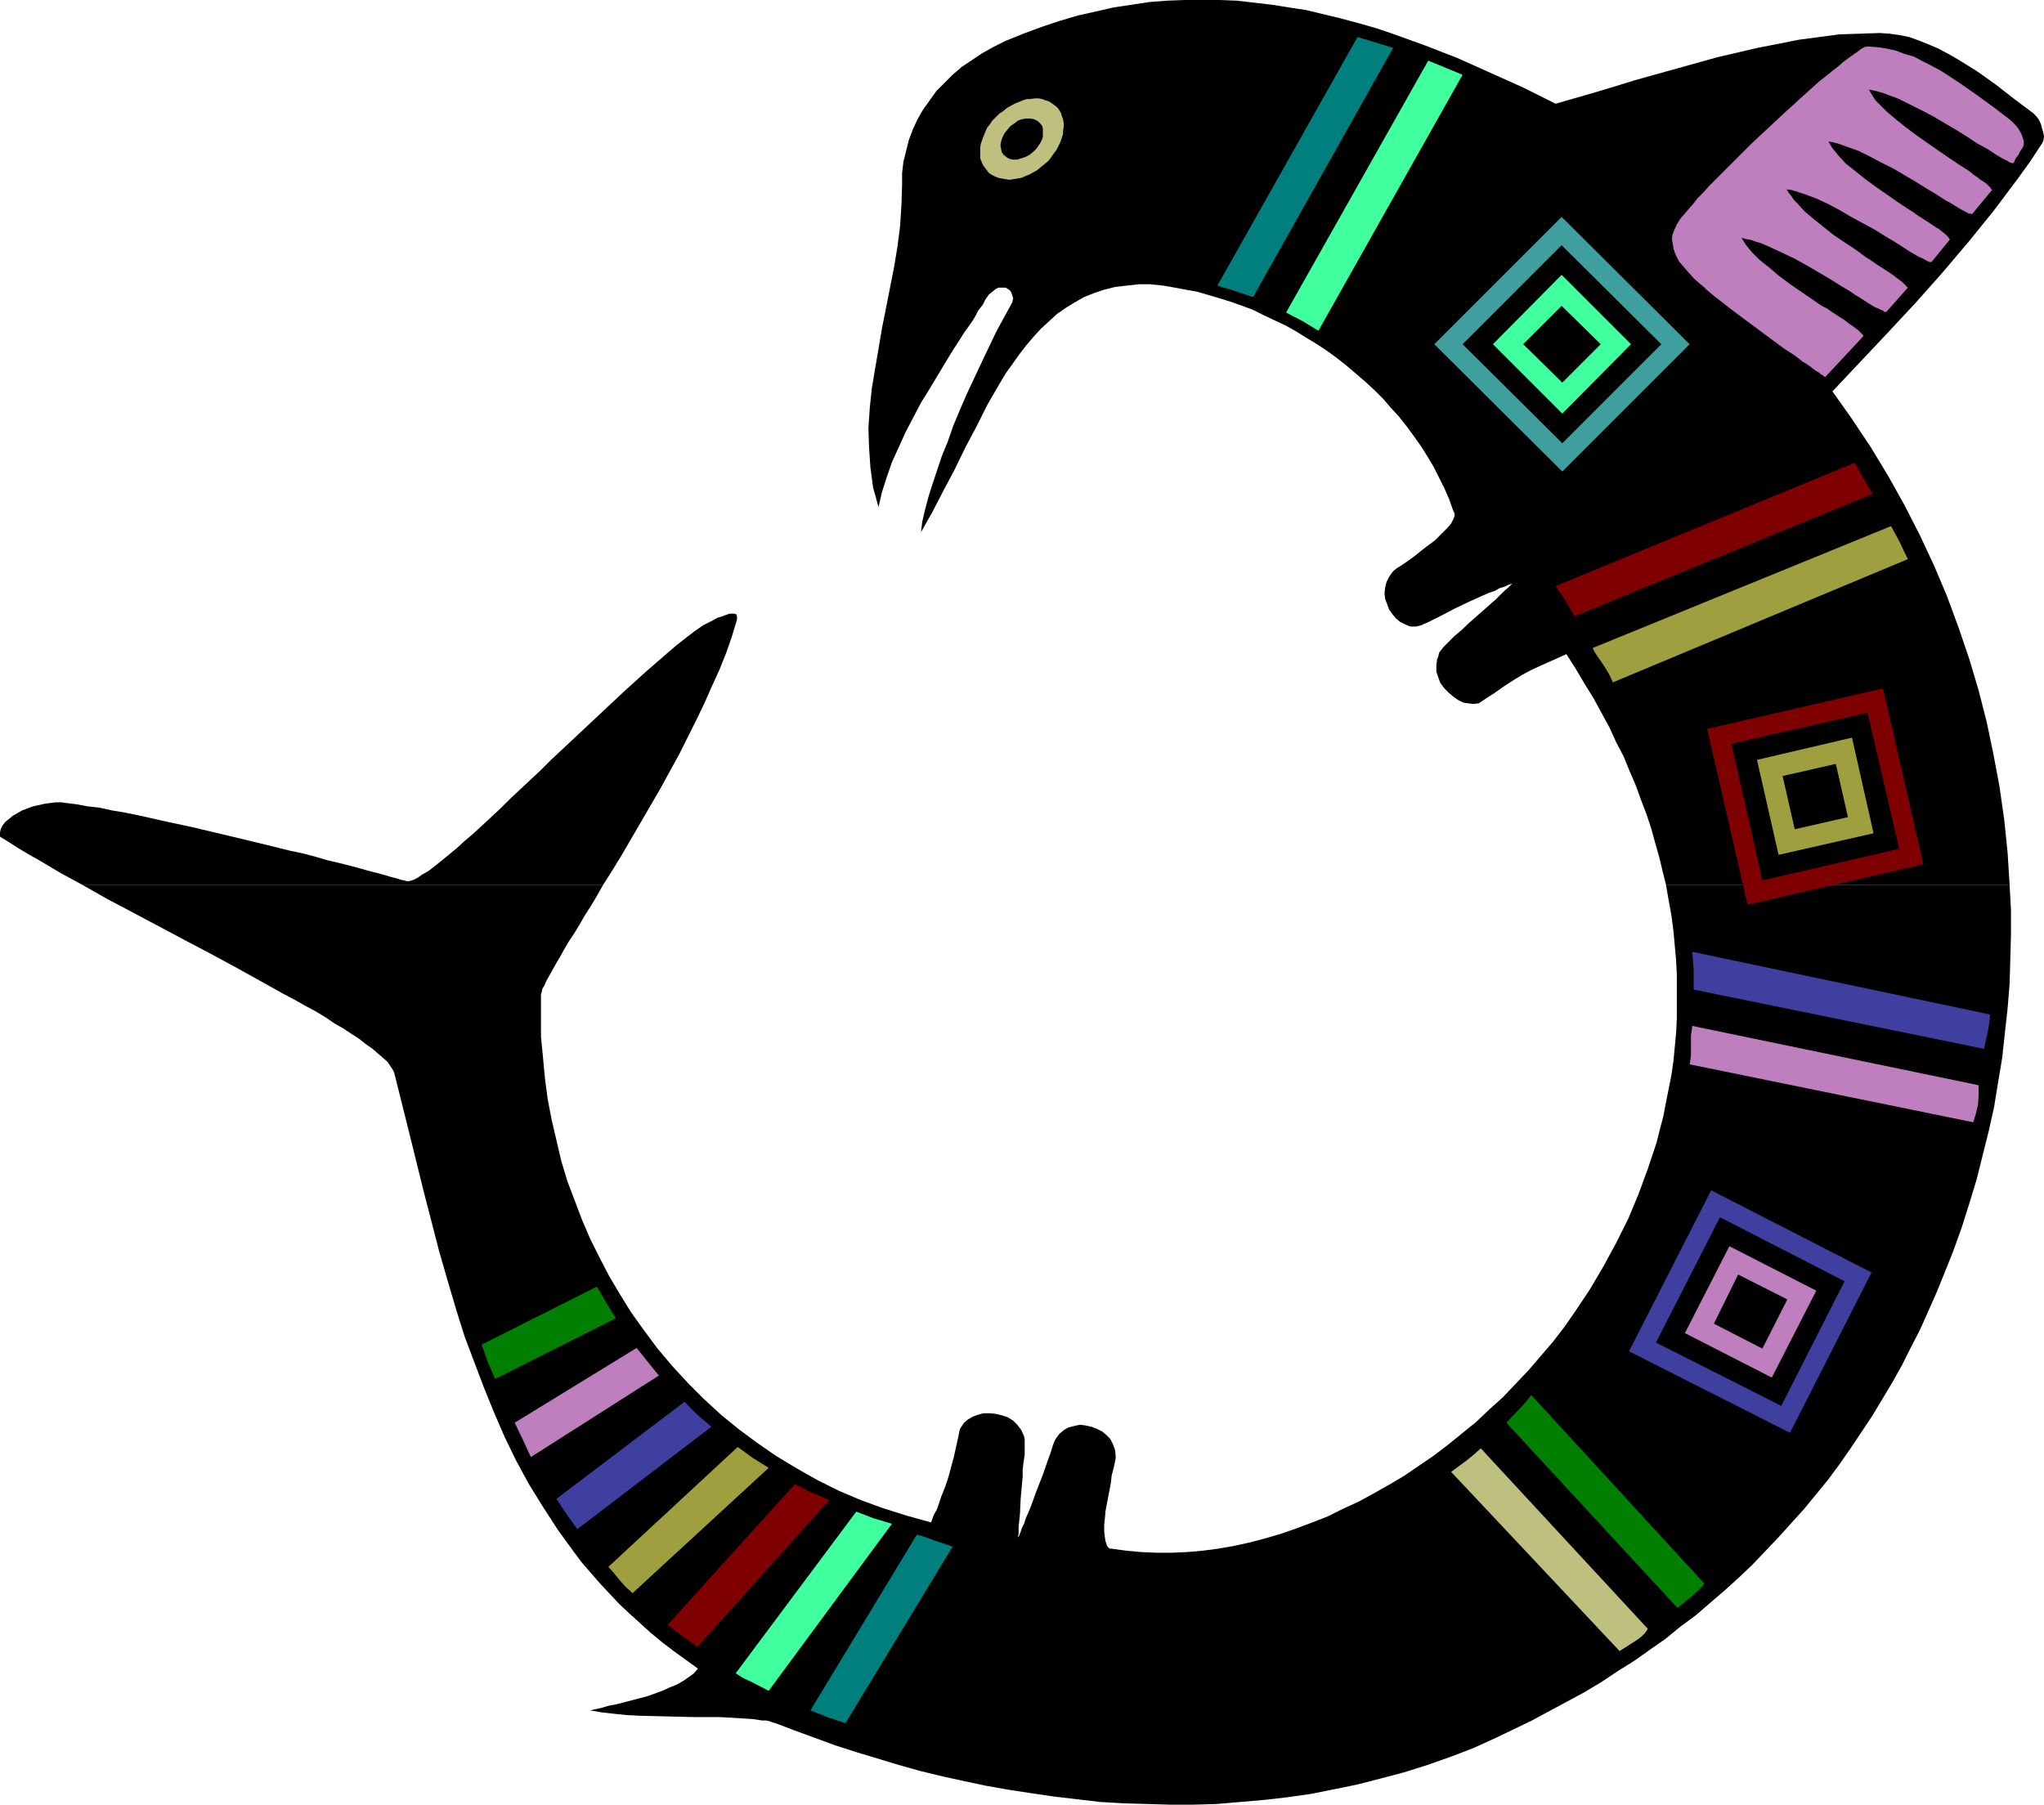
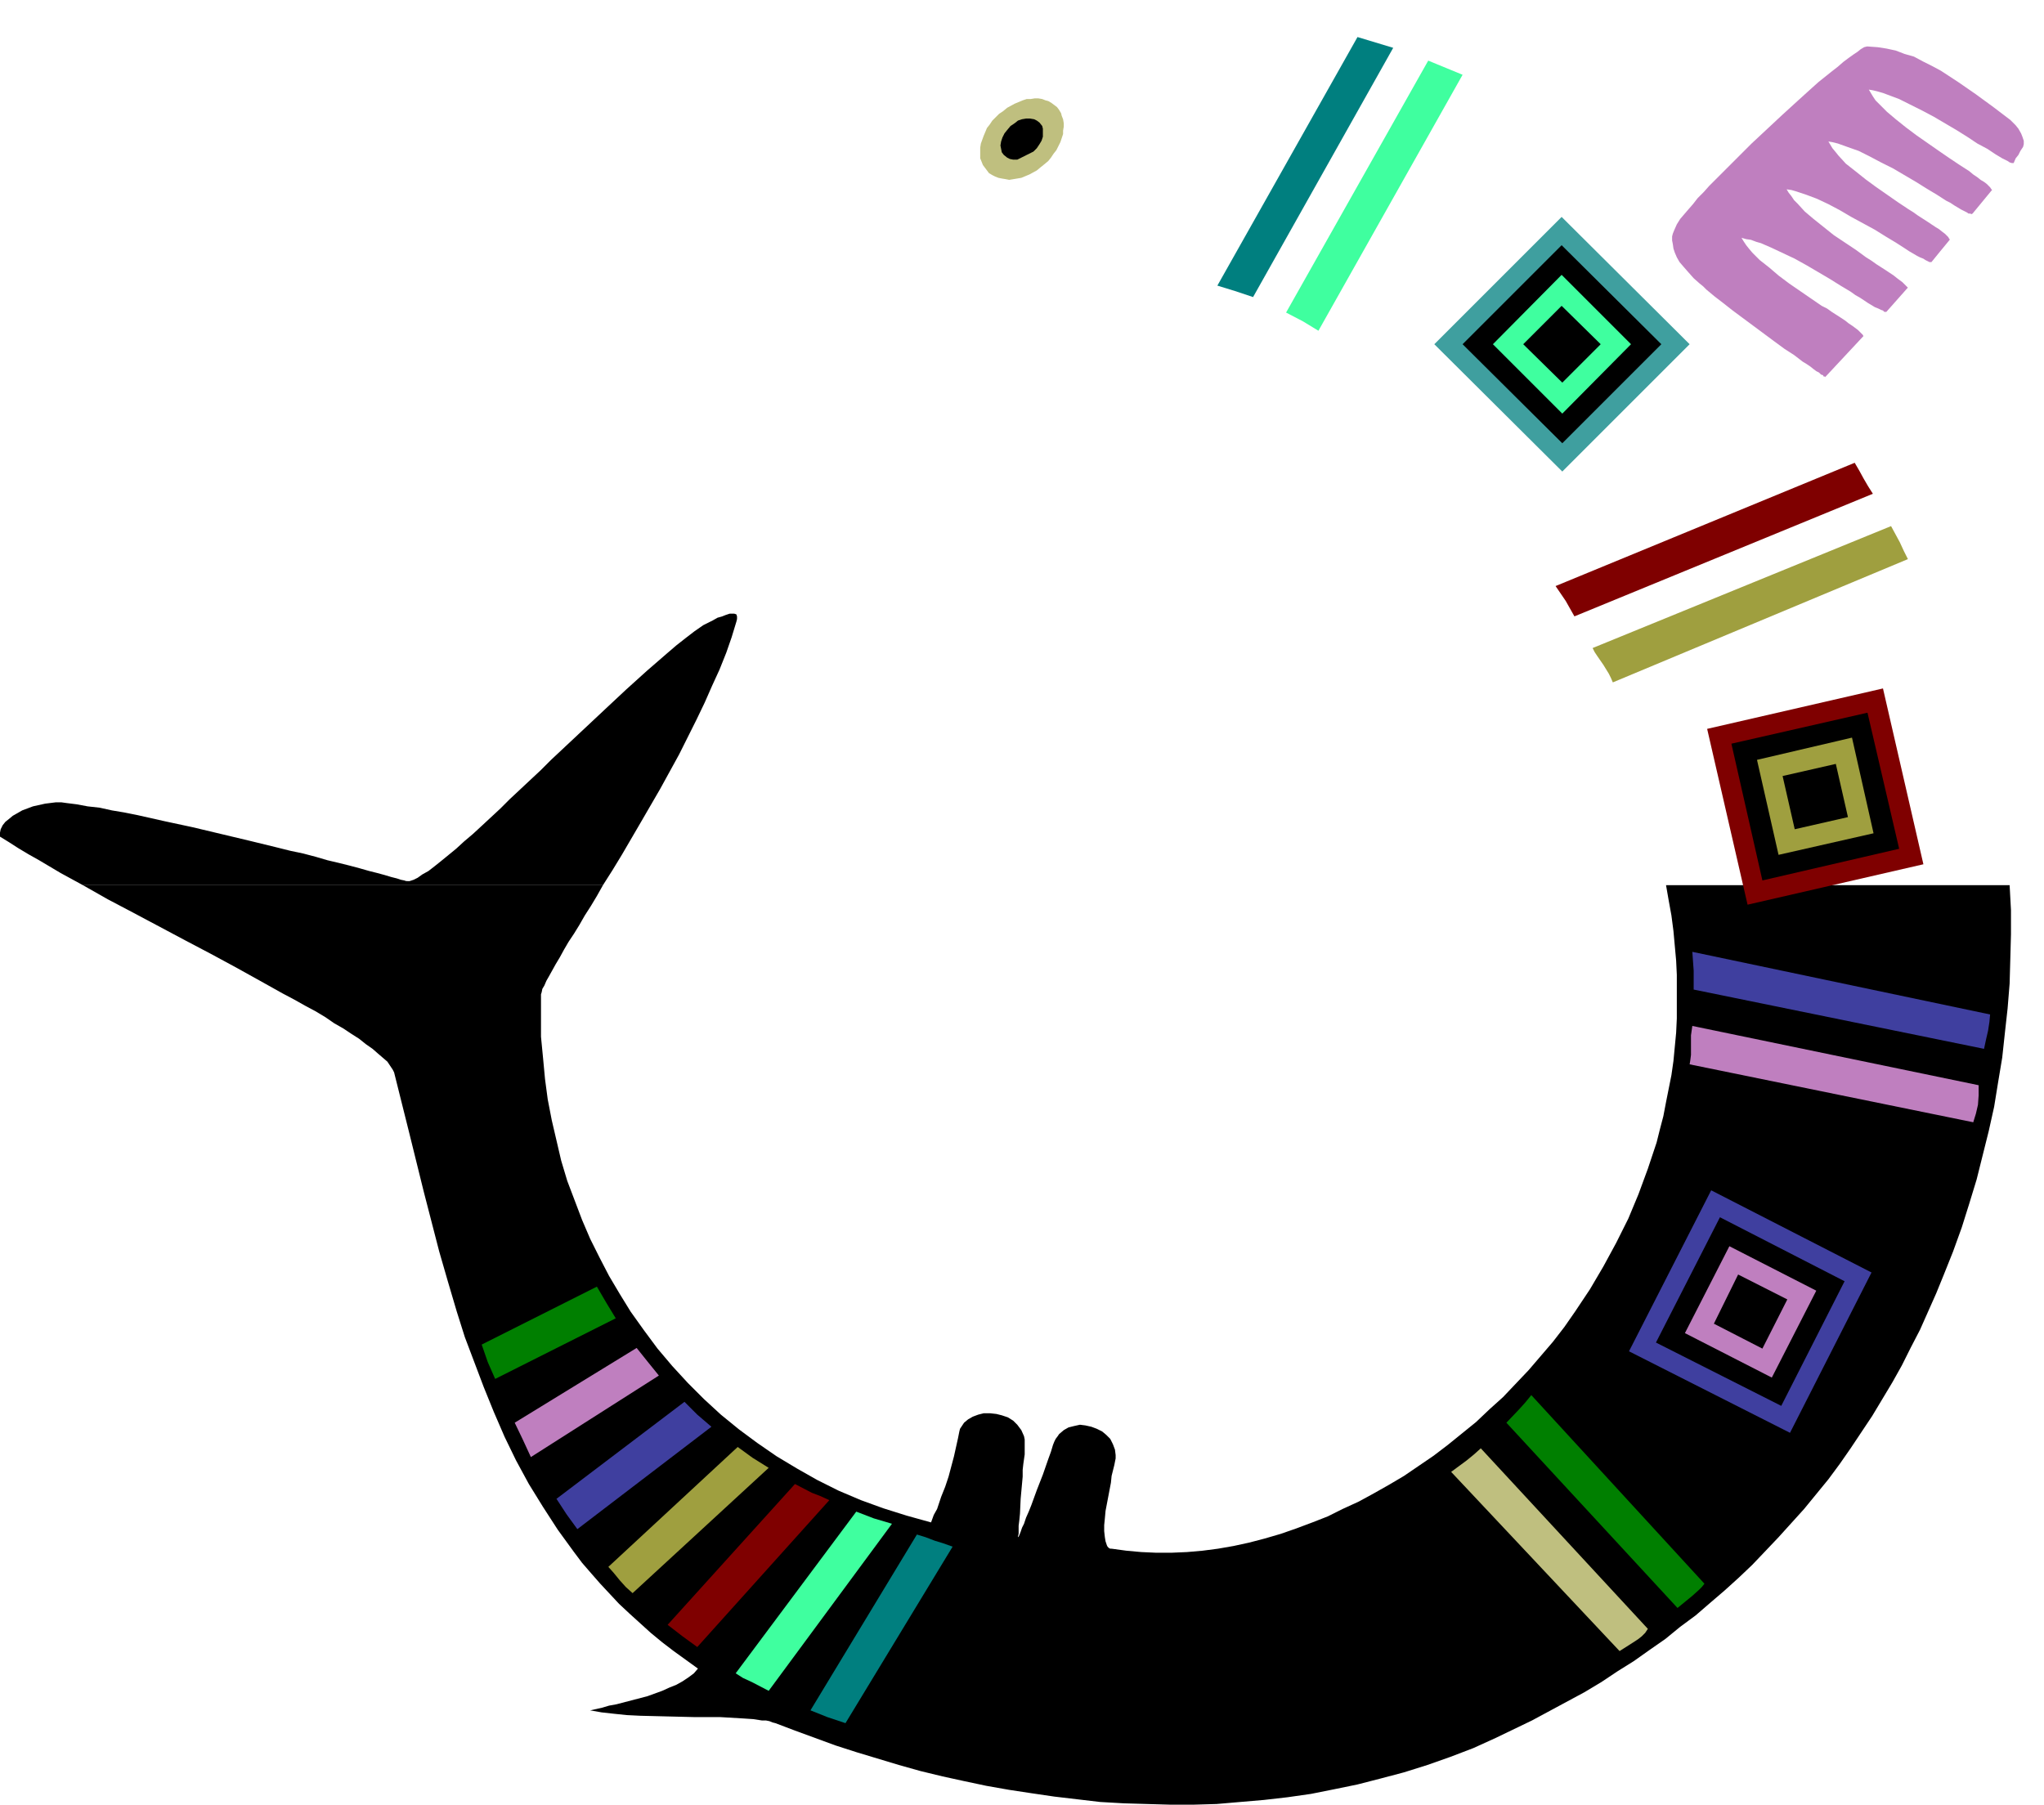
<svg xmlns="http://www.w3.org/2000/svg" xmlns:ns1="http://sodipodi.sourceforge.net/DTD/sodipodi-0.dtd" xmlns:ns2="http://www.inkscape.org/namespaces/inkscape" version="1.0" width="129.724mm" height="114.551mm" id="svg33" ns1:docname="Fish 20.wmf">
  <ns1:namedview id="namedview33" pagecolor="#ffffff" bordercolor="#000000" borderopacity="0.25" ns2:showpageshadow="2" ns2:pageopacity="0.0" ns2:pagecheckerboard="0" ns2:deskcolor="#d1d1d1" ns2:document-units="mm" />
  <defs id="defs1">
    <pattern id="WMFhbasepattern" patternUnits="userSpaceOnUse" width="6" height="6" x="0" y="0" />
  </defs>
  <path style="fill:#000000;fill-opacity:1;fill-rule:evenodd;stroke:none" d="m 19.877,212.353 5.979,3.394 6.141,3.232 12.443,6.626 6.141,3.232 5.979,3.232 5.818,3.232 5.494,3.071 2.747,1.454 2.586,1.454 2.424,1.293 2.424,1.454 2.101,1.454 2.262,1.293 1.939,1.293 1.778,1.131 1.616,1.293 1.616,1.131 1.293,1.131 1.131,0.97 1.131,0.97 0.646,0.97 0.646,0.97 0.323,0.646 3.555,14.221 3.555,14.383 3.717,14.383 2.101,7.272 2.101,7.111 1.939,6.141 2.262,5.979 2.262,5.979 2.424,5.979 2.586,5.979 2.747,5.656 3.07,5.656 3.394,5.495 3.555,5.495 3.878,5.333 1.939,2.586 2.101,2.424 2.262,2.586 2.262,2.424 2.262,2.424 2.424,2.263 5.171,4.687 2.747,2.263 2.747,2.101 2.909,2.101 2.909,2.101 -0.97,1.131 -1.293,0.97 -1.454,0.97 -1.454,0.808 -1.616,0.646 -1.778,0.808 -3.555,1.293 -3.717,0.97 -3.717,0.97 -1.778,0.323 -1.616,0.485 -1.454,0.323 -1.454,0.323 2.747,0.485 2.909,0.323 3.07,0.323 3.232,0.162 6.464,0.162 6.626,0.162 h 3.07 3.07 l 2.747,0.162 2.747,0.162 2.424,0.162 2.101,0.323 h 0.97 l 0.808,0.162 0.808,0.323 0.646,0.162 4.686,1.778 4.848,1.778 4.848,1.778 5.01,1.616 10.181,3.071 5.171,1.454 5.333,1.293 5.171,1.131 5.333,1.131 5.494,0.97 5.333,0.808 5.494,0.808 5.494,0.646 5.494,0.646 5.656,0.323 5.494,0.162 5.656,0.162 h 5.656 l 5.494,-0.162 5.656,-0.485 5.656,-0.485 5.656,-0.646 5.656,-0.808 5.656,-1.131 5.494,-1.131 5.656,-1.454 5.494,-1.454 5.656,-1.778 5.494,-1.939 5.494,-2.101 5.333,-2.424 4.363,-2.101 4.363,-2.101 4.202,-2.263 4.202,-2.263 4.202,-2.263 4.04,-2.424 3.878,-2.586 3.878,-2.424 3.878,-2.747 3.717,-2.586 3.555,-2.909 3.717,-2.747 3.555,-3.071 3.394,-2.909 3.394,-3.071 3.232,-3.071 3.232,-3.394 3.07,-3.232 3.07,-3.394 3.07,-3.394 2.909,-3.555 2.909,-3.555 2.747,-3.717 2.586,-3.717 2.586,-3.879 2.586,-3.879 2.424,-4.04 2.424,-4.04 2.262,-4.04 2.101,-4.202 2.262,-4.363 1.939,-4.363 1.939,-4.363 1.778,-4.363 2.262,-5.656 2.101,-5.818 1.778,-5.656 1.778,-5.818 1.454,-5.818 1.454,-5.818 1.293,-5.818 0.97,-5.979 0.97,-5.818 0.646,-5.979 0.646,-5.818 0.485,-5.979 0.162,-5.818 0.162,-5.979 v -5.818 l -0.323,-5.979 h -82.416 l 0.646,3.717 0.646,3.555 0.485,3.717 0.323,3.555 0.323,3.555 0.162,3.394 v 3.555 3.394 3.555 l -0.162,3.394 -0.323,3.394 -0.323,3.394 -0.485,3.394 -0.646,3.232 -0.646,3.232 -0.646,3.394 -0.808,3.071 -0.808,3.232 -2.101,6.303 -2.262,6.141 -2.424,5.818 -2.909,5.818 -3.07,5.656 -3.232,5.495 -3.555,5.333 -2.586,3.717 -2.747,3.555 -2.909,3.394 -2.909,3.394 -3.07,3.232 -3.07,3.232 -3.232,2.909 -3.232,3.071 -3.394,2.747 -3.394,2.747 -3.394,2.586 -3.555,2.424 -3.555,2.424 -3.555,2.101 -3.717,2.101 -3.555,1.939 -3.878,1.778 -3.555,1.778 -3.717,1.454 -3.878,1.454 -3.717,1.293 -3.878,1.131 -3.717,0.97 -3.717,0.808 -3.717,0.646 -3.717,0.485 -3.717,0.323 -3.717,0.162 h -3.717 l -3.555,-0.162 -3.555,-0.323 -3.555,-0.485 h -0.323 l -0.323,-0.162 -0.323,-0.323 -0.162,-0.323 -0.323,-0.97 -0.162,-0.97 -0.162,-1.454 v -1.454 l 0.162,-1.616 0.162,-1.778 0.646,-3.394 0.646,-3.394 0.162,-1.616 0.323,-1.293 0.323,-1.293 0.162,-0.808 0.162,-0.808 v -0.808 l -0.162,-1.293 -0.485,-1.293 -0.646,-1.293 -0.97,-0.97 -0.97,-0.808 -1.293,-0.646 -1.293,-0.485 -1.454,-0.323 -1.293,-0.162 -1.454,0.323 -1.293,0.323 -1.131,0.646 -1.131,0.97 -0.323,0.485 -0.485,0.646 -0.323,0.646 -0.323,0.808 -0.485,1.616 -0.646,1.778 -1.293,3.717 -1.454,3.717 -1.293,3.555 -0.646,1.616 -0.646,1.454 -0.485,1.454 -0.485,0.97 -0.323,0.97 -0.323,0.808 -0.162,0.323 -0.162,0.162 v -0.162 l 0.162,-0.646 v -0.808 -1.131 l 0.162,-1.293 0.162,-1.616 0.162,-3.555 0.323,-3.555 0.162,-1.778 v -1.616 l 0.162,-1.454 0.162,-1.131 0.162,-1.131 v -0.646 -1.131 -0.97 -0.808 l -0.162,-0.808 -0.646,-1.454 -0.97,-1.293 -0.97,-0.97 -1.293,-0.808 -1.454,-0.485 -1.293,-0.323 -1.454,-0.162 h -1.616 l -1.293,0.323 -1.293,0.485 -1.131,0.646 -0.97,0.808 -0.646,0.97 -0.323,0.485 -0.162,0.646 -0.323,1.616 -0.323,1.454 -0.646,2.909 -0.646,2.424 -0.646,2.424 -0.808,2.424 -0.97,2.424 -0.97,2.909 -0.808,1.454 -0.646,1.778 -5.818,-1.616 -5.656,-1.778 -5.333,-1.939 -5.333,-2.263 -5.171,-2.586 -4.848,-2.747 -4.848,-2.909 -4.686,-3.232 -4.363,-3.232 -4.363,-3.555 -4.04,-3.717 -3.878,-3.879 -3.717,-4.04 -3.555,-4.202 -3.232,-4.363 -3.232,-4.525 -2.586,-4.202 -2.586,-4.363 -2.262,-4.363 -2.262,-4.525 -1.939,-4.525 -1.778,-4.687 -1.778,-4.687 -1.454,-4.848 -1.131,-4.848 -1.131,-4.848 -0.97,-5.01 -0.646,-4.848 -0.485,-5.171 -0.485,-5.01 v -5.01 -5.171 l 0.162,-0.485 0.162,-0.808 0.485,-0.808 0.485,-1.131 0.646,-1.131 0.808,-1.454 0.808,-1.454 0.97,-1.616 0.97,-1.778 1.131,-1.939 1.293,-1.939 1.293,-2.101 1.293,-2.263 1.454,-2.263 1.454,-2.424 1.454,-2.586 z" id="path1" />
  <path style="fill:#000000;fill-opacity:1;fill-rule:evenodd;stroke:none" d="m 144.632,212.353 2.262,-3.555 2.262,-3.717 2.262,-3.879 2.262,-3.879 4.686,-8.08 4.525,-8.242 2.101,-4.202 2.101,-4.202 1.939,-4.04 1.778,-4.04 1.778,-3.879 1.616,-4.04 1.293,-3.717 1.131,-3.717 0.162,-0.646 v -0.646 l -0.162,-0.485 -0.485,-0.162 h -0.485 -0.646 l -0.97,0.323 -0.808,0.323 -1.131,0.323 -1.131,0.646 -2.262,1.131 -2.101,1.454 -2.101,1.616 -2.262,1.778 -2.262,1.939 -2.424,2.101 -2.424,2.101 -5.01,4.525 -5.01,4.687 -5.171,4.848 -5.171,4.848 -2.586,2.424 -2.424,2.424 -5.01,4.687 -2.424,2.263 -2.262,2.263 -2.262,2.101 -2.262,2.101 -2.101,1.939 -2.101,1.778 -1.939,1.778 -1.778,1.454 -1.778,1.454 -1.616,1.293 -1.454,1.131 -1.454,0.808 -1.131,0.808 -0.97,0.485 -0.97,0.323 H 97.445 v 0 l -0.485,-0.162 -0.808,-0.162 -0.97,-0.323 -1.293,-0.323 -1.616,-0.485 -1.778,-0.485 -1.939,-0.485 -2.262,-0.646 -2.424,-0.646 -2.586,-0.646 -2.747,-0.646 -2.747,-0.808 -3.07,-0.808 -3.07,-0.646 -3.232,-0.808 -6.626,-1.616 -13.574,-3.232 -6.787,-1.454 -6.464,-1.454 -3.232,-0.646 -2.909,-0.485 -2.909,-0.646 -2.909,-0.323 -2.586,-0.485 -2.586,-0.323 -1.131,-0.162 h -1.293 l -1.293,0.162 -1.293,0.162 -2.909,0.646 -1.293,0.485 -1.293,0.485 -1.131,0.646 -1.131,0.646 -0.97,0.808 -0.808,0.646 -0.646,0.808 L 0.162,198.939 0,199.747 v 0.97 l 2.101,1.293 2.262,1.454 2.424,1.454 2.586,1.454 5.171,3.071 5.333,2.909 z" id="path2" />
-   <path style="fill:#000000;fill-opacity:1;fill-rule:evenodd;stroke:none" d="m 482.052,212.353 -0.485,-7.757 -0.808,-7.919 -1.131,-7.919 -1.454,-7.757 -1.616,-7.757 -1.939,-7.596 -2.262,-7.596 -2.586,-7.596 -2.747,-7.434 -3.07,-7.272 -3.394,-7.272 -3.717,-7.272 -3.878,-6.949 -4.202,-6.949 -4.525,-6.788 -4.686,-6.626 13.251,-14.06 6.626,-7.111 6.464,-7.272 6.302,-7.434 6.141,-7.596 2.909,-3.879 2.909,-3.879 2.909,-4.04 2.747,-4.202 0.323,-0.646 0.162,-0.97 -0.162,-0.97 -0.323,-1.131 -0.323,-1.131 -0.485,-0.97 -0.646,-0.808 -0.646,-0.646 -4.525,-3.394 -4.363,-3.394 -4.525,-3.232 -4.686,-2.909 -2.262,-1.293 -2.424,-1.293 -2.262,-0.97 -2.424,-0.97 -2.262,-0.808 -2.424,-0.485 -2.262,-0.323 -2.424,-0.162 -4.848,0.162 -4.848,0.162 -4.848,0.646 -4.848,0.646 -4.848,0.97 -5.01,0.97 -4.848,1.131 -4.848,1.131 -9.858,2.747 -9.858,2.747 -4.686,1.454 -4.848,1.454 -9.534,2.747 -7.757,-3.879 -7.918,-3.555 -7.918,-3.555 -7.918,-3.071 -4.04,-1.454 -4.04,-1.454 -3.878,-1.293 -4.04,-1.131 -4.202,-1.131 -4.04,-0.97 -4.04,-0.97 -4.202,-0.646 -4.04,-0.646 -4.202,-0.485 -4.202,-0.485 L 292.657,0 h -4.202 -4.202 l -4.363,0.162 -4.202,0.323 -4.202,0.646 -4.363,0.646 -4.202,0.97 -4.363,0.97 -4.363,1.293 -4.363,1.454 -4.363,1.616 -4.363,1.778 -2.909,1.454 -2.586,1.454 -2.424,1.616 -2.424,1.616 -2.262,1.939 -1.939,1.939 -1.939,1.939 -1.616,2.263 -1.616,2.263 -1.293,2.263 -1.131,2.424 -0.97,2.586 -0.646,2.586 -0.646,2.586 -0.323,2.747 v 2.747 l -0.162,5.01 -0.323,5.01 -0.646,5.01 -0.808,4.848 -1.939,9.858 -0.97,4.848 -0.808,4.848 -0.808,4.687 -0.808,4.848 -0.485,4.687 -0.323,4.848 0.162,4.687 0.323,4.687 0.323,2.424 0.323,2.424 0.646,2.263 0.646,2.424 0.808,-3.555 1.131,-3.555 1.293,-3.717 1.616,-3.555 1.616,-3.555 1.939,-3.717 1.778,-3.394 2.101,-3.394 1.939,-3.232 1.939,-3.232 1.778,-2.909 1.778,-2.747 0.808,-1.293 0.808,-1.131 0.808,-1.131 0.646,-0.97 0.646,-1.131 0.485,-0.97 0.646,-0.808 0.485,-0.646 0.646,-1.293 0.808,-1.131 0.808,-0.646 0.808,-0.646 0.646,-0.323 h 0.646 0.646 0.485 l 0.485,0.323 0.485,0.323 0.323,0.485 0.162,0.485 0.162,0.485 0.162,0.485 -0.162,0.485 v 0.323 l -1.939,3.555 -1.939,3.555 -3.555,7.434 -3.555,7.596 -1.616,3.717 -1.616,3.879 -1.293,3.717 -1.454,3.555 -1.131,3.394 -1.131,3.394 -0.97,3.071 -0.808,3.071 -0.646,2.747 -0.323,2.586 2.747,-4.848 2.586,-5.01 2.747,-5.171 2.586,-5.333 2.747,-5.171 2.586,-5.171 2.909,-5.01 1.454,-2.424 1.616,-2.263 1.616,-2.263 1.616,-2.101 1.778,-2.101 1.778,-1.939 1.939,-1.778 1.939,-1.778 2.101,-1.454 2.101,-1.293 2.262,-1.293 2.424,-0.97 2.424,-0.808 2.586,-0.646 2.747,-0.323 2.909,-0.323 h 2.909 l 3.07,0.323 2.747,0.485 2.586,0.485 2.747,0.485 2.747,0.808 2.747,0.808 2.586,0.808 2.747,0.97 2.586,0.97 2.586,1.293 2.747,1.293 2.424,1.131 2.586,1.454 2.586,1.616 2.424,1.454 2.424,1.616 2.424,1.778 2.262,1.778 2.262,1.939 2.262,1.939 2.101,1.939 2.101,2.101 1.939,2.263 1.939,2.101 1.778,2.263 1.778,2.424 1.616,2.263 1.616,2.586 1.454,2.424 1.293,2.586 1.293,2.586 1.131,2.586 0.97,2.747 0.162,0.323 0.162,0.323 v 0.646 l -0.323,0.808 -0.485,0.97 -0.808,0.97 -0.97,0.97 -0.97,0.97 -1.131,1.131 -2.586,1.939 -2.424,1.939 -1.131,0.808 -1.131,0.808 -0.97,0.646 -0.808,0.485 -0.646,0.485 -0.485,0.485 -0.808,1.131 -0.646,1.293 -0.323,1.293 -0.162,1.454 0.162,1.293 0.485,1.293 0.485,1.293 0.808,1.131 0.808,0.97 0.97,0.808 1.293,0.646 1.131,0.485 h 1.454 l 0.646,-0.162 0.646,-0.162 0.646,-0.323 0.808,-0.323 3.232,-1.616 3.394,-1.778 3.394,-1.616 3.232,-1.454 1.454,-0.646 1.454,-0.485 1.131,-0.646 1.131,-0.323 0.97,-0.485 0.646,-0.162 0.323,-0.162 0.162,-0.162 -0.162,0.162 -0.323,0.323 -0.646,0.646 -0.97,0.808 -0.97,0.97 -1.131,1.131 -2.586,2.263 -2.747,2.424 -1.293,1.131 -1.131,1.131 -1.131,0.97 -0.97,0.808 -0.646,0.646 -0.646,0.646 -0.646,0.646 -0.646,0.646 -0.646,0.808 -0.485,0.646 -0.162,0.808 -0.323,0.808 -0.162,1.454 v 1.454 l 0.485,1.454 0.485,1.293 0.97,1.293 0.97,0.97 1.131,0.97 1.131,0.808 1.293,0.646 1.131,0.162 1.293,0.162 1.293,-0.162 0.485,-0.323 0.485,-0.323 1.454,-0.97 1.293,-0.808 2.262,-1.616 2.262,-1.454 2.101,-1.293 2.101,-1.131 2.424,-1.131 1.454,-0.646 1.454,-0.646 1.454,-0.646 1.778,-0.808 2.262,3.555 2.101,3.555 2.101,3.394 1.939,3.555 1.939,3.555 1.616,3.555 1.778,3.394 1.454,3.555 1.454,3.394 1.293,3.555 1.293,3.394 1.131,3.394 0.97,3.555 0.97,3.394 0.808,3.394 0.808,3.232 z" id="path3" />
  <path style="fill:#bfbf7f;fill-opacity:1;fill-rule:evenodd;stroke:none" d="m 250.48,39.432 0.97,-0.808 0.646,-0.808 0.646,-0.97 0.646,-0.808 0.97,-1.939 0.646,-1.939 v -0.808 l 0.162,-0.97 v -0.808 l -0.162,-0.97 -0.323,-0.808 -0.162,-0.646 -0.485,-0.808 -0.485,-0.646 -0.646,-0.485 -0.646,-0.485 -0.808,-0.485 -0.646,-0.162 -0.808,-0.323 -0.97,-0.162 h -0.808 l -0.97,0.162 h -0.97 l -0.97,0.323 -1.939,0.808 -1.778,0.97 -0.97,0.808 -0.97,0.646 -0.808,0.808 -0.808,0.808 -0.646,0.97 -0.646,0.808 -0.808,1.939 -0.646,1.778 -0.162,0.97 v 0.808 0.97 0.808 l 0.323,0.808 0.323,0.808 0.485,0.646 0.485,0.646 0.485,0.646 0.808,0.485 0.646,0.323 0.808,0.323 0.808,0.162 0.97,0.162 0.808,0.162 0.97,-0.162 0.97,-0.162 0.97,-0.162 1.939,-0.808 1.778,-0.97 0.97,-0.808 z" id="path4" />
-   <path style="fill:#000000;fill-opacity:1;fill-rule:evenodd;stroke:none" d="m 247.894,36.362 0.808,-0.808 0.646,-0.97 0.485,-0.808 0.323,-0.97 V 31.837 30.867 l -0.162,-0.646 -0.646,-0.808 -0.646,-0.485 -0.646,-0.323 -0.97,-0.162 h -0.97 l -0.97,0.162 -0.97,0.323 -0.808,0.646 -0.97,0.646 -0.808,0.97 -0.646,0.808 -0.485,0.97 -0.323,0.97 -0.162,0.97 0.162,0.808 0.162,0.808 0.485,0.646 0.808,0.646 0.646,0.323 0.808,0.162 h 0.97 l 0.97,-0.323 0.97,-0.323 0.97,-0.485 z" id="path5" />
+   <path style="fill:#000000;fill-opacity:1;fill-rule:evenodd;stroke:none" d="m 247.894,36.362 0.808,-0.808 0.646,-0.97 0.485,-0.808 0.323,-0.97 V 31.837 30.867 l -0.162,-0.646 -0.646,-0.808 -0.646,-0.485 -0.646,-0.323 -0.97,-0.162 h -0.97 l -0.97,0.162 -0.97,0.323 -0.808,0.646 -0.97,0.646 -0.808,0.97 -0.646,0.808 -0.485,0.97 -0.323,0.97 -0.162,0.97 0.162,0.808 0.162,0.808 0.485,0.646 0.808,0.646 0.646,0.323 0.808,0.162 h 0.97 z" id="path5" />
  <path style="fill:#007f7f;fill-opacity:1;fill-rule:evenodd;stroke:none" d="m 300.576,71.269 33.613,-59.795 -8.565,-2.586 -33.613,59.633 4.202,1.293 z" id="path6" />
  <path style="fill:#3fff9f;fill-opacity:1;fill-rule:evenodd;stroke:none" d="m 350.833,17.938 -8.242,-3.394 -34.098,60.441 4.04,2.101 3.717,2.263 v 0 z" id="path7" />
  <path style="fill:#7f0000;fill-opacity:1;fill-rule:evenodd;stroke:none" d="m 377.659,147.871 71.589,-29.413 -1.131,-1.778 -1.131,-1.939 -0.97,-1.778 -1.131,-1.939 -71.75,29.574 2.424,3.555 z" id="path8" />
  <path style="fill:#9f9f3f;fill-opacity:1;fill-rule:evenodd;stroke:none" d="m 457.651,134.134 -0.97,-1.939 -0.97,-2.101 -2.101,-3.879 -71.589,29.251 0.485,0.97 0.646,0.97 1.454,2.101 1.293,2.101 0.485,0.97 0.485,1.131 z" id="path9" />
  <path style="fill:#3f3f9f;fill-opacity:1;fill-rule:evenodd;stroke:none" d="m 406.262,237.402 69.65,14.221 0.485,-2.263 0.485,-2.101 0.323,-2.101 0.162,-1.778 -71.427,-15.03 0.162,2.263 0.162,2.263 v 2.263 z" id="path10" />
  <path style="fill:#bf7fbf;fill-opacity:1;fill-rule:evenodd;stroke:none" d="m 473.326,269.239 0.646,-2.101 0.485,-2.101 0.162,-2.263 v -2.424 l -68.68,-14.221 -0.162,1.131 -0.162,1.131 v 2.424 2.263 l -0.162,1.293 -0.162,0.97 z" id="path11" />
  <path style="fill:#007f00;fill-opacity:1;fill-rule:evenodd;stroke:none" d="m 361.337,341.316 41.046,44.442 1.778,-1.454 1.778,-1.454 1.616,-1.454 0.646,-0.646 0.646,-0.808 -41.531,-45.25 -1.454,1.778 -1.454,1.616 z" id="path12" />
  <path style="fill:#bfbf7f;fill-opacity:1;fill-rule:evenodd;stroke:none" d="m 388.486,396.101 1.778,-1.131 1.778,-1.131 0.97,-0.646 0.808,-0.646 0.808,-0.808 0.646,-0.97 -40.077,-43.311 -1.616,1.454 -1.778,1.454 -3.717,2.747 z" id="path13" />
  <path style="fill:#3fff9f;fill-opacity:1;fill-rule:evenodd;stroke:none" d="m 213.958,365.557 -4.363,-1.293 -4.202,-1.616 -28.926,38.786 1.778,1.131 2.101,0.97 4.04,2.101 z" id="path14" />
  <path style="fill:#7f0000;fill-opacity:1;fill-rule:evenodd;stroke:none" d="m 198.929,359.901 -31.674,35.231 -3.555,-2.586 -3.555,-2.747 30.542,-33.776 4.04,2.101 2.101,0.808 z" id="path15" />
  <path style="fill:#9f9f3f;fill-opacity:1;fill-rule:evenodd;stroke:none" d="m 184.385,352.143 -32.643,30.059 -1.616,-1.454 -1.454,-1.616 -1.454,-1.778 -1.293,-1.454 31.027,-28.766 3.555,2.586 z" id="path16" />
  <path style="fill:#3f3f9f;fill-opacity:1;fill-rule:evenodd;stroke:none" d="m 170.649,342.285 -32.158,24.564 -2.586,-3.555 -2.424,-3.717 30.704,-23.272 3.07,3.071 z" id="path17" />
  <path style="fill:#bf7fbf;fill-opacity:1;fill-rule:evenodd;stroke:none" d="m 158.045,330.003 -30.704,19.555 -1.939,-4.202 -1.939,-4.04 29.25,-17.938 2.586,3.232 z" id="path18" />
  <path style="fill:#007f00;fill-opacity:1;fill-rule:evenodd;stroke:none" d="m 147.702,316.266 -28.926,14.545 -1.778,-4.04 -1.454,-4.202 27.634,-13.898 2.262,3.879 z" id="path19" />
  <path style="fill:#007f7f;fill-opacity:1;fill-rule:evenodd;stroke:none" d="m 219.937,368.143 2.101,0.646 2.101,0.808 2.101,0.646 2.262,0.808 -25.694,42.341 -4.363,-1.454 -4.04,-1.616 z" id="path20" />
  <path style="fill:#3f9f9f;fill-opacity:1;fill-rule:evenodd;stroke:none" d="M 405.292,82.582 374.588,52.038 344.046,82.582 374.75,113.125 Z" id="path21" />
  <path style="fill:#7f0000;fill-opacity:1;fill-rule:evenodd;stroke:none" d="m 461.367,207.343 -9.696,-42.18 -42.178,9.696 9.696,42.18 z" id="path22" />
  <path style="fill:#3f3f9f;fill-opacity:1;fill-rule:evenodd;stroke:none" d="m 448.924,305.277 -38.461,-19.716 -19.715,38.624 38.622,19.555 z" id="path23" />
  <path style="fill:#000000;fill-opacity:1;fill-rule:evenodd;stroke:none" d="M 398.505,82.582 374.588,58.825 350.833,82.582 374.75,106.338 Z" id="path24" />
  <path style="fill:#000000;fill-opacity:1;fill-rule:evenodd;stroke:none" d="m 455.55,203.626 -7.595,-32.645 -32.643,7.434 7.434,32.806 z" id="path25" />
  <path style="fill:#000000;fill-opacity:1;fill-rule:evenodd;stroke:none" d="m 442.46,307.378 -29.896,-15.353 -15.352,30.059 30.058,15.191 z" id="path26" />
  <path style="fill:#3fff9f;fill-opacity:1;fill-rule:evenodd;stroke:none" d="M 391.233,82.582 374.588,65.936 358.105,82.582 374.75,99.227 Z" id="path27" />
  <path style="fill:#9f9f3f;fill-opacity:1;fill-rule:evenodd;stroke:none" d="m 449.409,199.909 -5.171,-22.948 -22.786,5.333 5.171,22.787 z" id="path28" />
  <path style="fill:#bf7fbf;fill-opacity:1;fill-rule:evenodd;stroke:none" d="m 435.673,309.641 -20.846,-10.666 -10.666,20.847 20.846,10.666 z" id="path29" />
  <path style="fill:#000000;fill-opacity:1;fill-rule:evenodd;stroke:none" d="m 383.961,82.582 -9.373,-9.212 -9.211,9.212 9.373,9.212 z" id="path30" />
  <path style="fill:#000000;fill-opacity:1;fill-rule:evenodd;stroke:none" d="m 443.268,196.03 -2.909,-12.767 -12.766,2.909 2.909,12.767 z" id="path31" />
  <path style="fill:#000000;fill-opacity:1;fill-rule:evenodd;stroke:none" d="m 428.724,311.741 -11.797,-5.979 -5.818,11.797 11.635,5.979 z" id="path32" />
  <path style="fill:#bf7fbf;fill-opacity:1;fill-rule:evenodd;stroke:none" d="m 457.489,69.168 -5.01,5.656 h -0.162 -0.323 l -0.323,-0.323 -0.485,-0.162 -0.646,-0.323 -0.808,-0.323 -0.808,-0.485 -0.808,-0.485 -0.97,-0.646 -0.97,-0.646 -1.131,-0.646 -1.131,-0.808 -2.424,-1.454 -2.586,-1.616 -5.494,-3.232 -2.909,-1.616 -2.747,-1.293 -2.747,-1.293 -2.586,-1.131 -1.131,-0.323 -1.293,-0.485 -1.131,-0.162 -1.131,-0.323 0.485,0.808 0.646,0.97 0.646,0.808 0.808,0.97 1.778,1.778 2.262,1.778 2.262,1.939 2.586,1.939 5.171,3.555 2.586,1.778 1.293,0.646 1.131,0.808 2.262,1.454 0.97,0.646 0.808,0.646 0.97,0.646 0.646,0.485 0.646,0.485 0.485,0.485 0.323,0.323 0.323,0.323 0.162,0.323 -0.162,0.162 -9.05,9.696 v -0.162 h -0.323 l -0.162,-0.323 -0.485,-0.162 -0.485,-0.485 -0.646,-0.323 -0.646,-0.485 -0.808,-0.646 -0.97,-0.646 -0.808,-0.485 -2.101,-1.616 -2.262,-1.454 -2.424,-1.778 -10.019,-7.434 -2.262,-1.778 -2.101,-1.616 -1.939,-1.616 -0.808,-0.808 -0.808,-0.646 -1.454,-1.293 -1.293,-1.454 -1.131,-1.293 -0.97,-1.131 -0.646,-1.131 -0.485,-1.131 -0.323,-0.97 -0.162,-1.131 -0.162,-0.808 v -0.97 l 0.162,-0.646 0.323,-0.808 0.646,-1.454 0.808,-1.293 0.97,-1.131 0.97,-1.131 1.131,-1.293 1.131,-1.454 1.454,-1.454 1.293,-1.454 1.616,-1.616 1.616,-1.616 3.394,-3.394 3.555,-3.555 7.272,-6.788 3.717,-3.394 3.394,-3.071 1.616,-1.454 1.616,-1.293 1.616,-1.293 1.454,-1.131 1.293,-1.131 1.293,-0.97 1.131,-0.808 0.97,-0.646 0.808,-0.646 0.808,-0.485 0.646,-0.162 h 0.323 l 2.262,0.162 2.101,0.323 2.262,0.485 2.101,0.808 2.262,0.646 2.101,1.131 2.262,1.131 2.101,1.131 4.202,2.747 4.202,2.909 4.202,3.071 4.04,3.071 0.646,0.646 0.646,0.646 0.646,0.808 0.646,1.131 0.323,0.808 0.323,0.97 v 0.808 l -0.162,0.646 -0.646,0.97 -0.485,0.97 -0.646,0.808 -0.485,1.131 h -0.323 -0.162 l -0.485,-0.162 -0.485,-0.323 -0.646,-0.323 -0.646,-0.323 -0.808,-0.485 -0.808,-0.485 -1.939,-1.293 -2.424,-1.293 -2.424,-1.616 -2.586,-1.616 -5.494,-3.232 -2.747,-1.454 -2.909,-1.454 -2.586,-1.293 -2.586,-0.97 -1.293,-0.485 -1.131,-0.323 -1.293,-0.323 -0.97,-0.162 0.485,0.808 0.485,0.808 0.646,0.97 0.808,0.808 0.97,0.97 0.97,0.97 2.101,1.778 2.424,1.939 2.586,1.939 5.333,3.717 2.586,1.778 2.424,1.616 2.262,1.454 0.97,0.808 0.97,0.646 0.808,0.646 0.808,0.485 0.646,0.485 0.485,0.485 0.323,0.323 0.323,0.485 0.162,0.162 -0.162,0.162 -4.525,5.495 -0.323,0.162 -0.162,-0.162 h -0.485 l -0.485,-0.323 -0.646,-0.323 -0.646,-0.323 -0.808,-0.485 -0.808,-0.485 -0.97,-0.646 -0.97,-0.485 -2.262,-1.454 -2.424,-1.454 -2.586,-1.616 -5.494,-3.232 -2.909,-1.454 -2.747,-1.454 -2.586,-1.293 -2.747,-0.97 -2.262,-0.808 -1.293,-0.323 -0.97,-0.162 0.485,0.808 0.485,0.808 0.808,0.97 0.646,0.808 1.778,1.939 2.262,1.778 2.424,1.939 2.424,1.778 5.333,3.717 2.424,1.616 1.293,0.808 1.131,0.808 2.262,1.454 0.97,0.646 0.97,0.646 0.808,0.485 0.808,0.646 0.646,0.485 0.485,0.485 0.323,0.323 0.162,0.323 0.162,0.162 v 0.162 l -2.262,2.747 -2.101,2.586 h -0.162 -0.323 l -0.323,-0.162 -0.646,-0.323 -0.485,-0.323 -0.808,-0.323 -0.646,-0.323 -1.939,-1.131 -0.97,-0.646 -2.262,-1.454 -2.424,-1.454 -2.586,-1.616 -5.656,-3.071 -2.747,-1.616 -2.747,-1.454 -2.747,-1.293 -2.586,-0.97 -2.424,-0.808 -1.131,-0.323 -1.131,-0.162 0.485,0.808 0.646,0.808 0.646,0.97 0.808,0.808 1.778,1.939 2.101,1.778 2.424,1.939 2.424,1.939 5.333,3.555 2.424,1.778 1.293,0.808 1.131,0.808 2.262,1.454 0.97,0.646 0.97,0.646 0.808,0.646 0.646,0.485 0.646,0.485 0.485,0.485 0.323,0.323 0.323,0.323 0.162,0.162 z" id="path33" />
</svg>